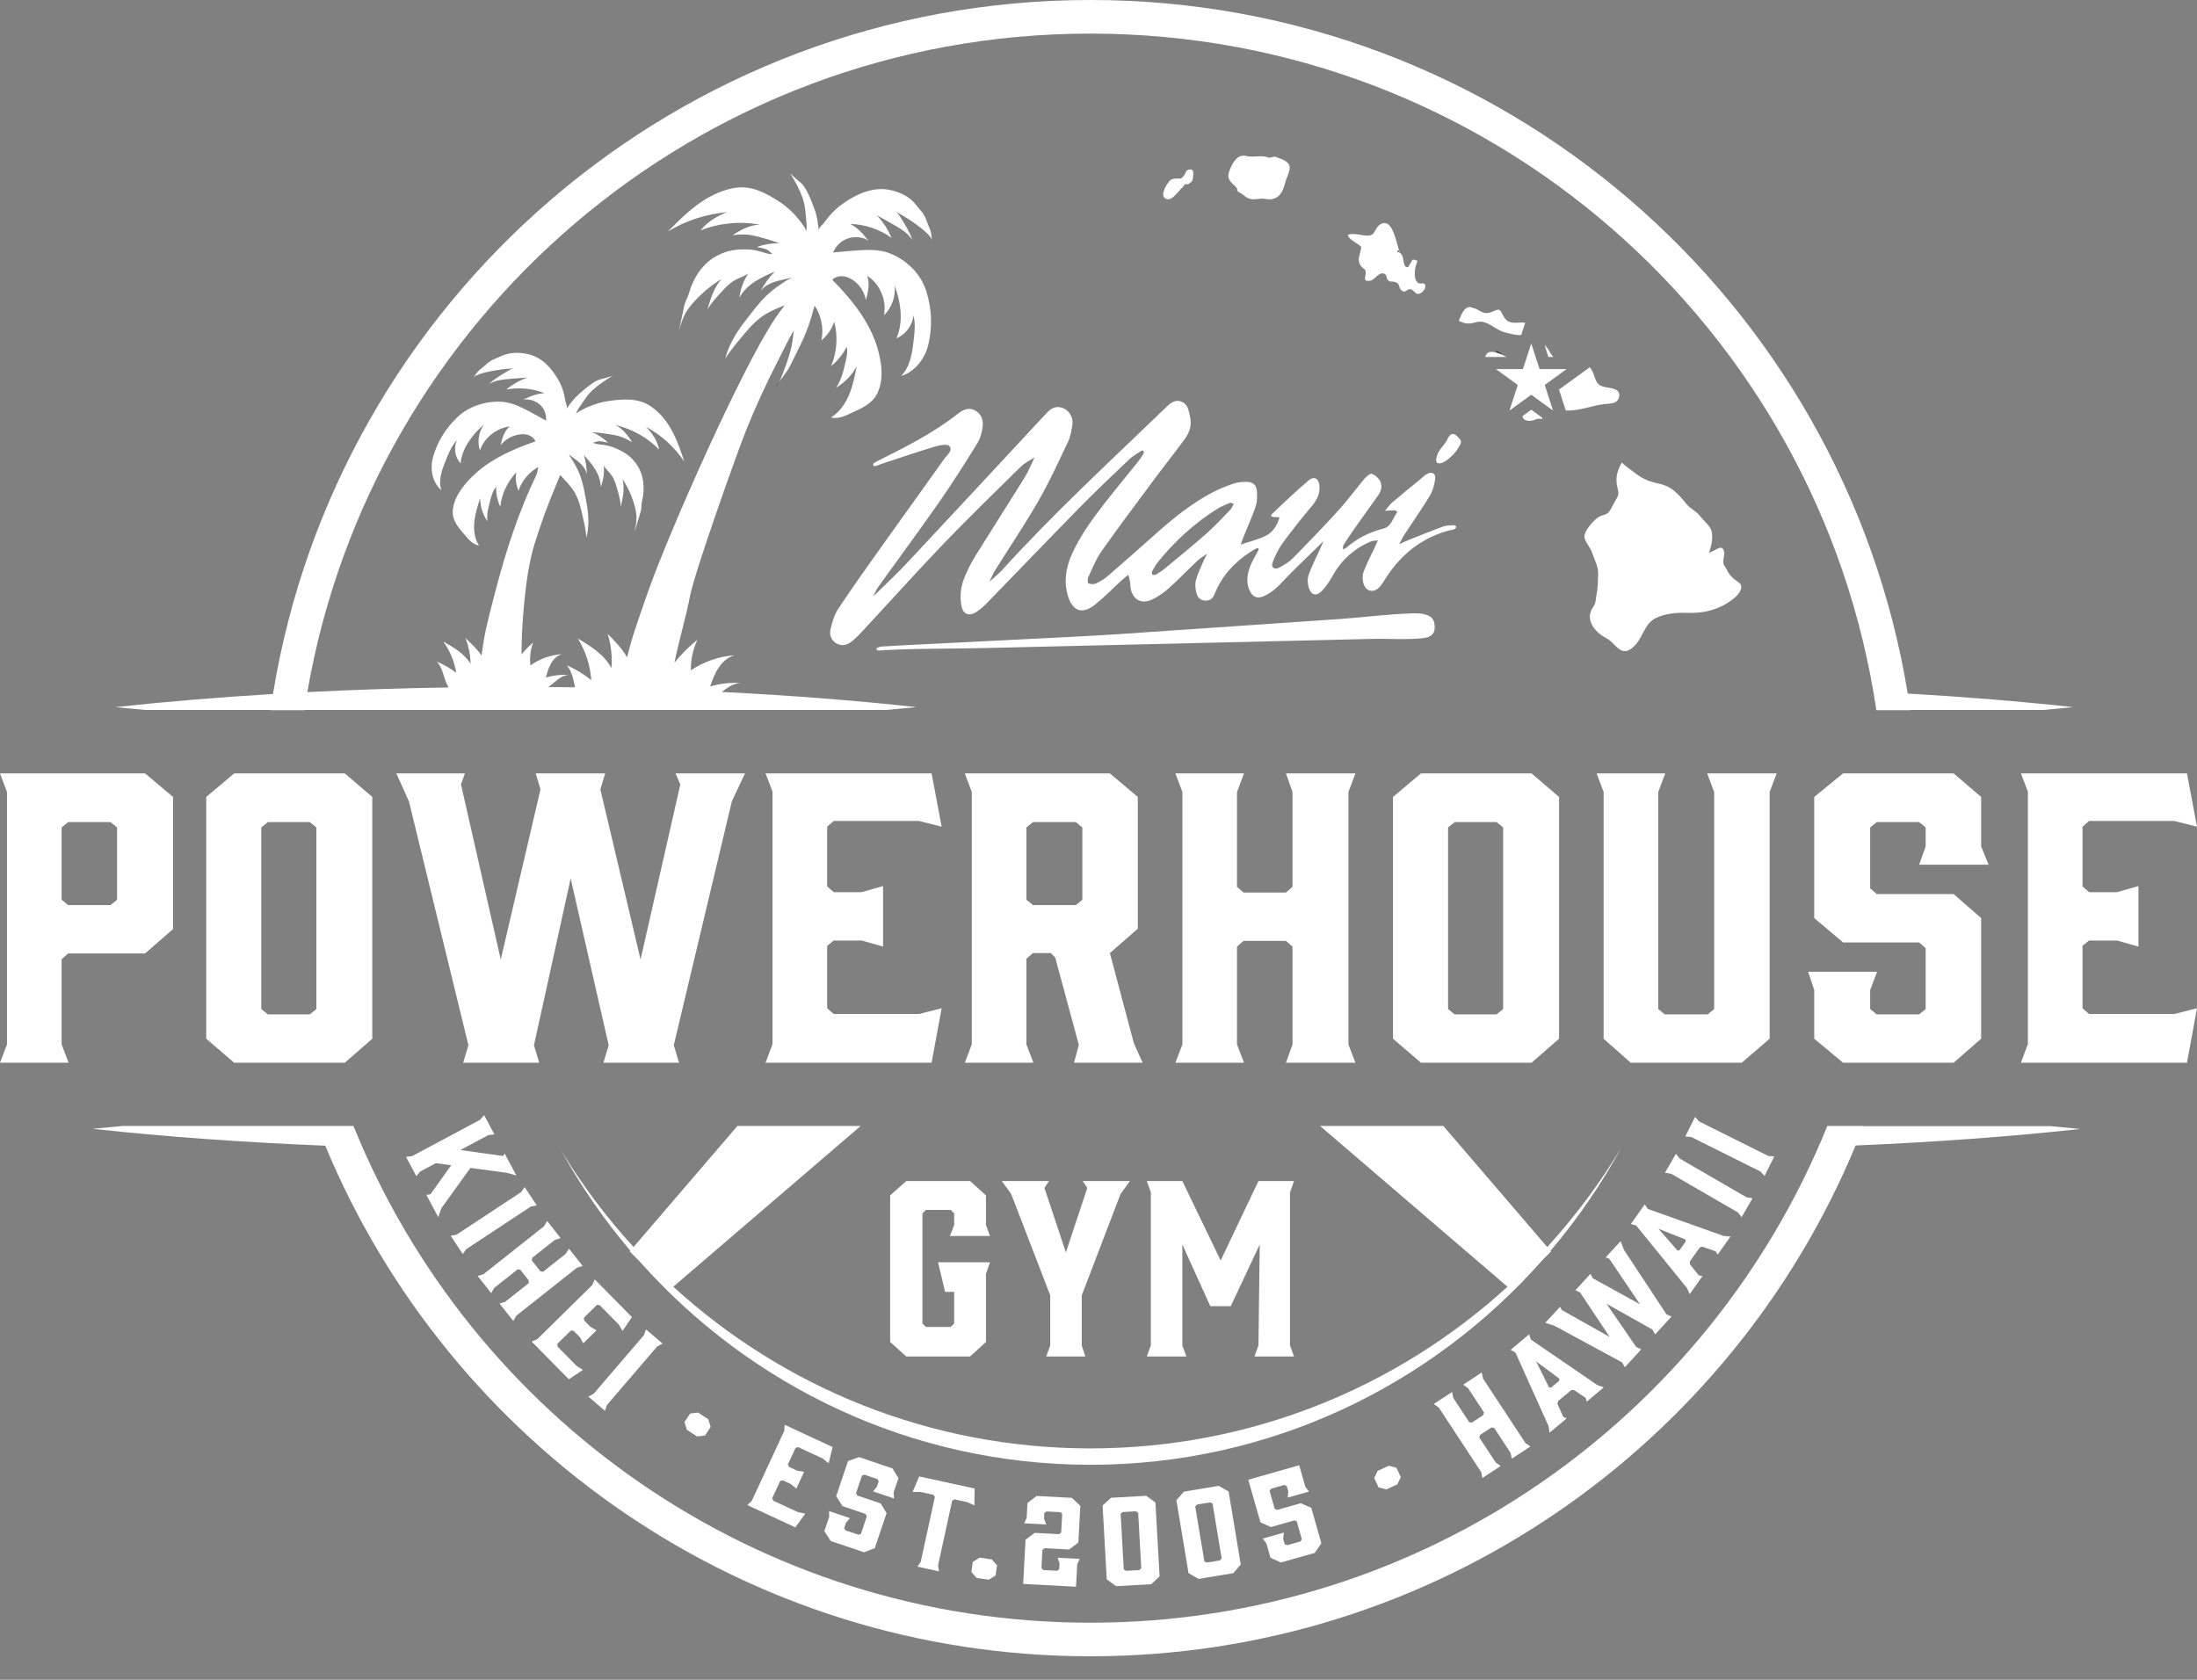
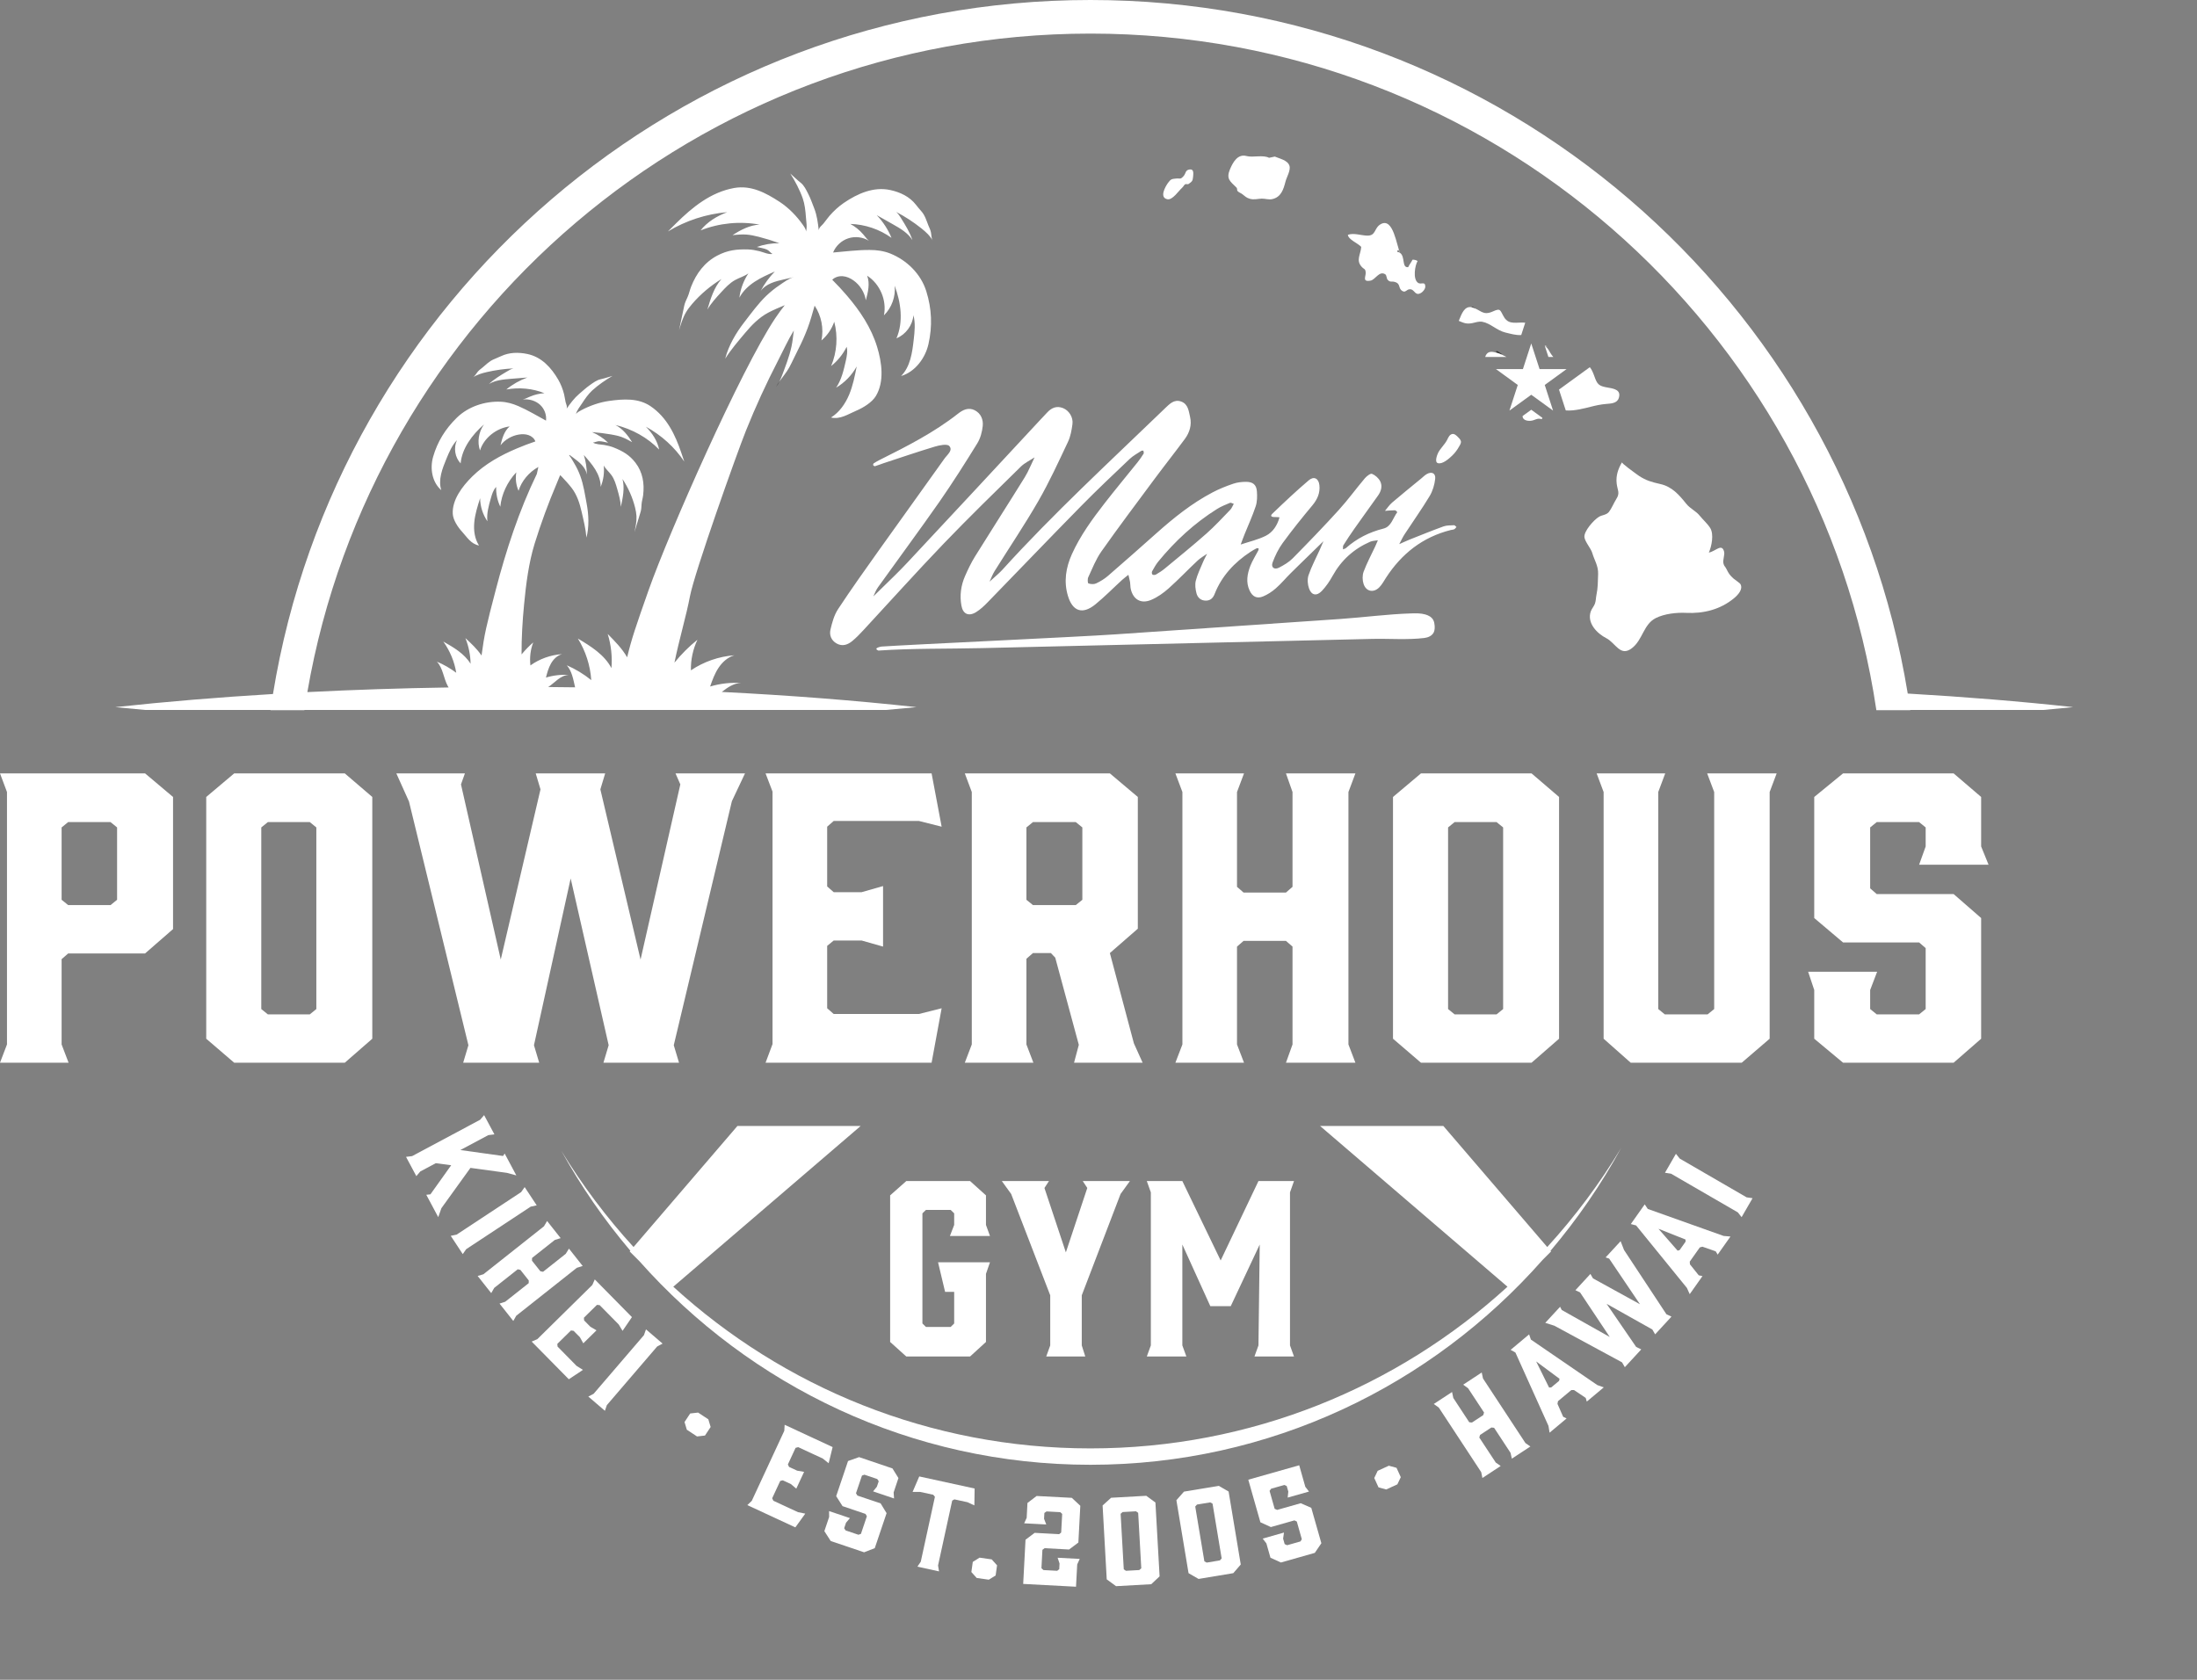
<svg xmlns="http://www.w3.org/2000/svg" width="68" height="52" viewBox="0 0 68 52" fill="none">
  <rect x="0" y="0" width="68" height="52" fill="#808080" stroke="none" />
  <g clip-path="url(#clip0_8074_2)">
    <path d="M8.374 21.977C8.374 21.98 8.373 21.982 8.373 21.984H9.422C9.423 21.982 9.423 21.98 9.423 21.977H27.43L28.366 21.89C26.454 21.681 24.426 21.524 22.34 21.42C22.525 21.277 22.712 21.145 22.939 21.144C22.616 21.122 22.289 21.159 21.979 21.252C22.049 21.051 22.122 20.849 22.24 20.672C22.358 20.495 22.526 20.343 22.731 20.285C22.252 20.32 21.783 20.482 21.385 20.751C21.377 20.425 21.447 20.098 21.587 19.804C21.325 20.013 21.087 20.253 20.875 20.513C21.019 19.804 21.244 19.052 21.355 18.46C21.492 17.728 22.811 14.021 23.088 13.332C23.385 12.592 23.717 11.868 24.083 11.16C24.238 10.862 24.387 10.528 24.57 10.23C24.559 10.319 24.547 10.406 24.537 10.491C24.5 10.815 24.39 11.131 24.276 11.435C24.235 11.544 24.186 11.686 24.125 11.808C24.225 11.665 24.343 11.53 24.427 11.377C24.527 11.193 24.61 11 24.707 10.813C24.816 10.602 24.913 10.382 24.997 10.159C25.083 9.932 25.146 9.695 25.214 9.461C25.423 9.774 25.501 10.171 25.425 10.539C25.606 10.386 25.744 10.184 25.821 9.96C25.939 10.411 25.905 10.9 25.725 11.331C25.926 11.171 26.091 10.966 26.205 10.736C26.242 10.879 26.21 11.03 26.178 11.174C26.113 11.462 26.045 11.757 25.879 12.001C26.145 11.843 26.367 11.614 26.516 11.343C26.457 11.642 26.398 11.942 26.28 12.223C26.161 12.503 25.979 12.764 25.72 12.925C26.008 12.991 26.25 12.82 26.504 12.713C26.712 12.625 26.989 12.458 27.108 12.261C27.379 11.812 27.293 11.214 27.148 10.739C26.964 10.138 26.62 9.626 26.215 9.152C26.07 8.982 25.918 8.818 25.759 8.66C25.843 8.577 25.966 8.542 26.084 8.55C26.202 8.559 26.314 8.609 26.411 8.677C26.616 8.82 26.759 9.048 26.799 9.295C26.866 9.046 26.932 8.776 26.839 8.535C27.237 8.789 27.453 9.3 27.359 9.762C27.6 9.527 27.726 9.179 27.691 8.844C27.886 9.365 27.967 9.961 27.747 10.473C28.035 10.355 28.246 10.068 28.272 9.757C28.337 10.002 28.31 10.26 28.281 10.512C28.236 10.915 28.176 11.351 27.89 11.64C28.326 11.511 28.641 11.082 28.737 10.652C28.862 10.097 28.841 9.563 28.67 9.016C28.502 8.477 28.068 8.055 27.555 7.848C27.352 7.767 27.134 7.738 26.916 7.738C26.54 7.736 26.161 7.785 25.785 7.817C25.868 7.612 26.045 7.446 26.255 7.378C26.465 7.309 26.706 7.337 26.894 7.454C26.826 7.395 26.773 7.321 26.715 7.252C26.604 7.122 26.468 7.013 26.318 6.932C26.773 6.945 27.223 7.097 27.593 7.363C27.486 7.102 27.33 6.863 27.135 6.66C27.303 6.755 27.471 6.849 27.638 6.944C27.866 7.073 28.104 7.211 28.241 7.434C28.161 7.192 28.026 6.974 27.891 6.758C27.847 6.686 27.801 6.614 27.737 6.56C28.013 6.704 28.275 6.875 28.518 7.069C28.654 7.178 28.787 7.297 28.868 7.451C28.828 7.387 28.828 7.257 28.812 7.184C28.796 7.108 28.764 7.052 28.736 6.982C28.675 6.829 28.63 6.667 28.518 6.541C28.459 6.474 28.402 6.407 28.348 6.337C28.154 6.087 27.862 5.949 27.555 5.883C27.038 5.77 26.539 5.995 26.121 6.279C25.953 6.394 25.804 6.532 25.671 6.685C25.605 6.761 25.55 6.846 25.485 6.923C25.428 6.991 25.357 7.028 25.341 7.126C25.317 6.901 25.285 6.663 25.202 6.452C25.143 6.304 25.089 6.144 25.016 6.002C24.951 5.876 24.889 5.739 24.778 5.653C24.667 5.567 24.566 5.464 24.46 5.371C24.607 5.6 24.756 5.883 24.847 6.144C24.908 6.32 24.931 6.53 24.944 6.716C24.952 6.845 24.991 7.046 24.944 7.168C24.952 7.101 24.884 7.01 24.848 6.958C24.662 6.691 24.407 6.43 24.134 6.251C23.703 5.97 23.25 5.726 22.721 5.82C22.002 5.95 21.431 6.412 20.926 6.913C20.842 6.997 20.757 7.081 20.673 7.165C21.228 6.829 21.861 6.623 22.508 6.568C22.192 6.687 21.892 6.867 21.684 7.132C22.26 6.904 22.9 6.841 23.509 6.953C23.206 6.969 22.927 7.116 22.672 7.278C22.815 7.265 22.959 7.251 23.103 7.261C23.231 7.271 23.357 7.299 23.481 7.33C23.698 7.386 23.912 7.452 24.123 7.528C23.885 7.526 23.648 7.566 23.424 7.645C23.523 7.671 23.646 7.683 23.739 7.727C23.806 7.759 23.845 7.824 23.909 7.861C23.784 7.883 23.63 7.808 23.51 7.777C23.392 7.748 23.281 7.727 23.158 7.722C22.805 7.711 22.524 7.743 22.203 7.911C21.809 8.117 21.551 8.466 21.391 8.874C21.349 8.979 21.327 9.097 21.28 9.199C21.239 9.289 21.2 9.364 21.178 9.465C21.124 9.718 21.071 9.972 21.017 10.225C21.074 10.034 21.131 9.84 21.232 9.668C21.287 9.574 21.354 9.489 21.425 9.406C21.683 9.105 21.992 8.846 22.33 8.638C22.098 8.901 21.993 9.248 21.894 9.584C22.01 9.385 22.167 9.214 22.323 9.045C22.452 8.905 22.584 8.763 22.75 8.67C22.885 8.595 23.039 8.554 23.164 8.463C23.014 8.688 22.918 8.947 22.885 9.215C22.993 9.01 23.168 8.846 23.362 8.719C23.555 8.592 23.769 8.499 23.981 8.406C23.807 8.584 23.659 8.788 23.543 9.008C23.706 8.783 24.002 8.707 24.274 8.647C24.373 8.625 24.472 8.602 24.571 8.58C24.424 8.613 24.257 8.74 24.134 8.823C23.987 8.921 23.849 9.032 23.721 9.154C23.464 9.4 23.253 9.696 23.035 9.977C22.778 10.308 22.549 10.698 22.446 11.104C22.627 10.817 22.845 10.566 23.06 10.309C23.265 10.064 23.493 9.829 23.779 9.678C23.944 9.591 24.119 9.518 24.29 9.447C24.189 9.575 24.09 9.708 23.994 9.852C22.934 11.439 20.705 16.484 20.072 18.278C19.671 19.416 19.549 19.774 19.411 20.347C19.254 20.075 19.03 19.848 18.809 19.625C18.915 19.966 18.954 20.327 18.925 20.683C18.709 20.268 18.288 20.007 17.886 19.767C18.126 20.154 18.27 20.6 18.3 21.054C18.07 20.868 17.815 20.713 17.544 20.595C17.704 20.782 17.744 21.032 17.8 21.277C17.523 21.273 17.246 21.27 16.968 21.268C17.181 21.128 17.349 20.896 17.612 20.894C17.367 20.878 17.125 20.905 16.898 20.975C16.936 20.824 16.978 20.672 17.054 20.539C17.13 20.406 17.246 20.292 17.396 20.249C17.039 20.275 16.698 20.397 16.417 20.599C16.389 20.354 16.419 20.108 16.504 19.887C16.373 20 16.253 20.125 16.143 20.258C16.14 19.738 16.172 19.22 16.221 18.712C16.281 18.084 16.364 17.423 16.547 16.831C16.744 16.198 16.972 15.576 17.23 14.969C17.266 14.885 17.301 14.797 17.337 14.708C17.355 14.723 17.372 14.739 17.387 14.755C17.494 14.87 17.604 14.987 17.699 15.112C17.86 15.324 17.941 15.579 18 15.835C18.061 16.102 18.128 16.366 18.151 16.643C18.239 16.303 18.221 15.931 18.158 15.593C18.104 15.307 18.062 15.011 17.962 14.738C17.913 14.602 17.851 14.471 17.776 14.347C17.732 14.272 17.68 14.174 17.616 14.096C17.619 14.091 17.622 14.086 17.625 14.081C17.663 14.109 17.702 14.137 17.74 14.166C17.928 14.305 18.128 14.463 18.163 14.689C18.163 14.483 18.132 14.279 18.07 14.085C18.198 14.228 18.326 14.372 18.425 14.534C18.524 14.696 18.593 14.88 18.592 15.071C18.678 14.858 18.71 14.63 18.686 14.41C18.747 14.521 18.85 14.605 18.925 14.708C19.017 14.835 19.061 14.987 19.104 15.137C19.156 15.318 19.208 15.501 19.216 15.69C19.278 15.403 19.34 15.105 19.267 14.828C19.446 15.101 19.58 15.402 19.658 15.718C19.679 15.804 19.695 15.892 19.7 15.981C19.707 16.145 19.672 16.311 19.637 16.474C19.7 16.265 19.763 16.056 19.827 15.847C19.852 15.763 19.852 15.693 19.857 15.611C19.863 15.518 19.895 15.422 19.906 15.329C19.95 14.967 19.893 14.616 19.669 14.325C19.487 14.088 19.281 13.967 18.999 13.854C18.901 13.815 18.805 13.793 18.7 13.774C18.594 13.756 18.442 13.76 18.353 13.7C18.418 13.694 18.476 13.659 18.542 13.658C18.633 13.657 18.735 13.69 18.823 13.704C18.681 13.568 18.511 13.456 18.324 13.376C18.521 13.391 18.716 13.415 18.909 13.448C19.02 13.467 19.13 13.489 19.234 13.526C19.351 13.568 19.459 13.628 19.566 13.688C19.433 13.477 19.275 13.271 19.045 13.155C19.569 13.28 20.044 13.548 20.401 13.917C20.348 13.646 20.188 13.407 19.99 13.209C20.474 13.473 20.884 13.846 21.18 14.29C21.149 14.197 21.117 14.105 21.086 14.013C20.899 13.462 20.643 12.918 20.133 12.573C19.758 12.32 19.301 12.348 18.846 12.412C18.558 12.452 18.249 12.561 17.992 12.698C17.942 12.725 17.851 12.769 17.829 12.823C17.843 12.714 17.958 12.576 18.018 12.482C18.106 12.347 18.21 12.197 18.332 12.085C18.512 11.921 18.746 11.759 18.957 11.637C18.835 11.671 18.713 11.713 18.591 11.74C18.468 11.766 18.362 11.848 18.259 11.92C18.142 12.002 18.033 12.104 17.925 12.195C17.773 12.325 17.648 12.493 17.536 12.654C17.564 12.575 17.524 12.523 17.507 12.452C17.488 12.372 17.48 12.289 17.46 12.209C17.42 12.048 17.36 11.893 17.276 11.749C17.067 11.391 16.77 11.05 16.317 10.957C16.049 10.902 15.763 10.904 15.507 11.026C15.435 11.06 15.362 11.091 15.288 11.121C15.148 11.178 15.046 11.284 14.934 11.378C14.883 11.421 14.834 11.452 14.79 11.503C14.747 11.553 14.693 11.651 14.636 11.685C14.763 11.597 14.917 11.553 15.068 11.518C15.34 11.456 15.616 11.417 15.893 11.404C15.82 11.422 15.754 11.461 15.69 11.5C15.495 11.616 15.297 11.734 15.134 11.888C15.334 11.768 15.578 11.746 15.81 11.727L16.323 11.686C16.086 11.772 15.864 11.898 15.671 12.057C16.072 11.985 16.488 12.025 16.851 12.172C16.699 12.181 16.547 12.217 16.406 12.277C16.332 12.308 16.26 12.346 16.182 12.366C16.378 12.344 16.578 12.405 16.714 12.529C16.85 12.653 16.92 12.838 16.9 13.021C16.619 12.868 16.342 12.701 16.046 12.572C15.875 12.498 15.692 12.444 15.499 12.436C15.011 12.415 14.495 12.583 14.139 12.931C13.778 13.284 13.539 13.678 13.406 14.139C13.303 14.496 13.371 14.927 13.659 15.174C13.555 14.858 13.689 14.51 13.822 14.19C13.904 13.992 13.99 13.787 14.143 13.626C14.034 13.868 14.08 14.157 14.257 14.345C14.298 13.884 14.609 13.464 14.979 13.139C14.812 13.378 14.766 13.684 14.857 13.944C14.975 13.563 15.357 13.254 15.775 13.2C15.602 13.348 15.542 13.574 15.491 13.785C15.625 13.613 15.832 13.491 16.052 13.453C16.156 13.435 16.264 13.436 16.36 13.47C16.457 13.504 16.539 13.574 16.57 13.665C16.38 13.729 16.192 13.8 16.008 13.878C15.492 14.095 15.011 14.362 14.616 14.751C14.304 15.059 13.988 15.479 14.014 15.91C14.025 16.099 14.173 16.32 14.3 16.458C14.454 16.626 14.573 16.838 14.826 16.887C14.69 16.677 14.656 16.418 14.68 16.166C14.703 15.915 14.782 15.668 14.86 15.423C14.864 15.678 14.943 15.927 15.086 16.137C15.057 15.897 15.127 15.651 15.196 15.412C15.23 15.293 15.268 15.168 15.357 15.074C15.35 15.286 15.395 15.497 15.485 15.686C15.523 15.3 15.7 14.92 15.98 14.621C15.947 14.816 15.972 15.017 16.05 15.194C16.143 14.891 16.37 14.618 16.663 14.455C16.648 14.527 16.631 14.599 16.616 14.671C16.066 15.807 15.667 17.023 15.345 18.258C15.048 19.393 14.994 19.624 14.904 20.292C14.767 20.09 14.585 19.92 14.405 19.753C14.507 20.009 14.562 20.28 14.565 20.548C14.374 20.236 14.04 20.04 13.721 19.86C13.928 20.15 14.067 20.485 14.121 20.826C13.935 20.687 13.733 20.571 13.522 20.482C13.714 20.686 13.726 20.988 13.857 21.233C13.866 21.249 13.876 21.265 13.886 21.281C12.413 21.304 10.949 21.352 9.513 21.425C11.511 9.847 21.601 1.04 33.749 1.04C46.093 1.04 56.312 10.132 58.076 21.984H59.125C59.125 21.982 59.125 21.98 59.124 21.978H63.241L64.167 21.89C62.534 21.712 60.814 21.572 59.047 21.47C57.055 9.293 46.488 0 33.749 0C21.004 0 10.434 9.3 8.449 21.484C6.767 21.585 5.129 21.72 3.57 21.89L4.496 21.978H8.374V21.977Z" fill="white" />
-     <path d="M57.673 34.861C57.674 34.859 57.675 34.857 57.675 34.855H56.558C52.91 43.871 44.073 50.233 33.749 50.233C23.425 50.233 14.588 43.871 10.94 34.855H9.822C9.822 34.855 9.823 34.856 9.823 34.856H3.79L2.864 34.944C5.133 35.192 7.567 35.365 10.067 35.466C13.923 44.746 23.073 51.272 33.749 51.272C44.426 51.272 53.578 44.743 57.433 35.46C59.845 35.358 62.192 35.188 64.385 34.949L63.459 34.861H57.673V34.861Z" fill="white" />
    <path d="M47.743 39.005L48.007 38.741L47.99 38.721C48.822 37.739 49.557 36.671 50.18 35.531C49.519 36.632 48.75 37.66 47.889 38.603L44.673 34.855H40.857L46.659 39.832C43.254 42.941 38.723 44.837 33.749 44.837C28.775 44.837 24.244 42.941 20.839 39.832L26.64 34.855H22.825L19.609 38.603C18.772 37.688 18.023 36.691 17.375 35.626C17.985 36.73 18.702 37.765 19.51 38.718L19.49 38.741L19.791 39.042C23.225 42.91 28.206 45.344 33.75 45.344C39.313 45.344 44.309 42.895 47.743 39.005Z" fill="white" />
    <path d="M24.125 11.808C24.087 11.862 24.052 11.916 24.022 11.973C24.06 11.928 24.094 11.87 24.125 11.808Z" fill="#333333" />
    <path d="M52.936 16.35C52.857 16.218 52.707 16.087 52.61 15.966C52.491 15.816 52.316 15.75 52.192 15.595C51.97 15.318 51.752 15.066 51.393 14.985C51.122 14.924 50.944 14.873 50.735 14.735C50.703 14.714 50.671 14.691 50.637 14.666C50.603 14.641 50.187 14.341 50.202 14.311C50.082 14.518 50.01 14.727 50.038 14.967C50.066 15.199 50.15 15.254 50.023 15.454C49.953 15.566 49.878 15.745 49.801 15.844C49.724 15.943 49.589 15.94 49.494 15.996C49.326 16.096 49.018 16.449 49.04 16.629C49.058 16.774 49.238 16.971 49.281 17.113C49.349 17.346 49.473 17.515 49.464 17.772C49.455 18.003 49.459 18.199 49.411 18.424C49.394 18.507 49.395 18.602 49.367 18.682C49.334 18.774 49.267 18.84 49.236 18.929C49.111 19.292 49.44 19.615 49.714 19.754C50.008 19.903 50.15 20.353 50.519 20.058C50.847 19.797 50.87 19.325 51.247 19.134C51.517 18.998 51.895 18.957 52.191 18.972C52.72 18.998 53.245 18.872 53.671 18.518C53.802 18.409 53.952 18.238 53.871 18.086C53.848 18.044 53.701 17.951 53.656 17.911C53.534 17.8 53.51 17.762 53.435 17.613C53.386 17.515 53.365 17.536 53.342 17.439C53.317 17.334 53.389 17.176 53.363 17.076C53.292 16.809 53.103 17.066 52.891 17.106C52.981 16.903 53.049 16.54 52.936 16.35Z" fill="white" />
    <path d="M48.253 12.06L48.426 12.594L48.463 12.705C48.72 12.729 49.056 12.636 49.234 12.592C49.399 12.55 49.546 12.519 49.707 12.505C49.862 12.491 50.052 12.49 50.105 12.317C50.179 12.075 49.968 12.033 49.78 12.001C49.486 11.951 49.439 11.91 49.345 11.64C49.303 11.523 49.261 11.432 49.207 11.367L48.707 11.73L48.253 12.06Z" fill="white" />
    <path d="M48.077 11.05C48.062 11.032 48.046 11.014 48.032 10.995C47.964 10.91 47.92 10.77 47.823 10.72L47.892 10.726C47.868 10.71 47.841 10.703 47.812 10.702L47.925 11.05H48.077V11.05Z" fill="white" />
    <path d="M47.126 12.879C47.122 12.979 47.225 13.038 47.376 13.026C47.514 13.015 47.577 12.926 47.718 12.977C47.727 12.964 47.733 12.95 47.74 12.935L47.394 12.684L47.126 12.879Z" fill="white" />
    <path d="M46.34 10.866C46.309 10.869 46.3 10.884 46.313 10.91C46.337 10.919 46.362 10.929 46.388 10.94C46.426 10.951 46.463 10.96 46.495 10.962L46.34 10.866Z" fill="#333333" />
    <path d="M45.988 11C45.979 11.018 45.973 11.035 45.969 11.05H46.302H46.625C46.549 11.006 46.466 10.971 46.388 10.94C46.246 10.899 46.077 10.83 45.988 11Z" fill="white" />
    <path d="M46.557 9.825C46.426 9.611 46.46 9.525 46.213 9.638C45.881 9.79 45.839 9.583 45.539 9.508C45.324 9.479 45.243 9.704 45.151 9.933C45.319 10.002 45.389 10.037 45.572 10.002C45.681 9.981 45.77 9.941 45.883 9.962C46.129 10.007 46.331 10.23 46.591 10.293C46.754 10.332 46.922 10.383 47.084 10.371L47.208 9.989C46.958 9.964 46.709 10.071 46.557 9.825Z" fill="white" />
    <path d="M45.585 9.498C45.569 9.501 45.554 9.505 45.538 9.508C45.539 9.508 45.539 9.508 45.539 9.508C45.576 9.513 45.617 9.525 45.662 9.546L45.585 9.498Z" fill="#333333" />
    <path d="M43.718 8.041C43.681 8.122 43.621 8.19 43.585 8.27C43.381 8.296 43.499 7.948 43.335 7.83C43.226 7.608 43.127 6.729 42.743 6.935C42.52 7.054 42.601 7.304 42.31 7.294C42.125 7.288 41.897 7.203 41.718 7.269C41.734 7.42 42.031 7.528 42.132 7.643C42.115 7.88 41.961 8.055 42.145 8.258C42.222 8.344 42.261 8.309 42.27 8.438C42.279 8.557 42.15 8.739 42.424 8.686C42.569 8.657 42.694 8.367 42.879 8.494C42.919 8.521 42.914 8.622 42.951 8.662C43.027 8.747 43.075 8.701 43.163 8.726C43.37 8.782 43.26 8.919 43.405 9.008C43.506 9.071 43.529 8.956 43.639 8.954C43.753 8.951 43.775 9.078 43.873 9.097C43.97 9.115 44.121 8.973 44.115 8.865C44.106 8.693 43.987 8.826 43.886 8.752C43.724 8.633 43.795 8.218 43.876 8.08C43.836 8.053 43.769 8.035 43.718 8.041ZM43.247 7.796C43.241 7.768 43.254 7.749 43.285 7.739L43.335 7.83C43.312 7.813 43.283 7.801 43.247 7.796Z" fill="white" />
    <path d="M38.305 5.915C38.346 5.959 38.401 5.973 38.448 6.008C38.543 6.079 38.571 6.121 38.686 6.154C38.816 6.191 38.928 6.152 39.053 6.149C39.161 6.147 39.269 6.188 39.376 6.164C39.652 6.105 39.726 5.861 39.787 5.624C39.822 5.484 39.955 5.271 39.91 5.131C39.854 4.954 39.591 4.908 39.457 4.847L39.279 4.885C39.095 4.787 38.777 4.882 38.587 4.831C38.317 4.759 38.173 4.996 38.069 5.241C37.944 5.539 38.076 5.614 38.268 5.804C38.305 5.841 38.278 5.888 38.305 5.915Z" fill="white" />
    <path d="M36.133 6.168C36.292 6.2 36.48 5.906 36.596 5.804C36.623 5.78 36.655 5.719 36.684 5.703C36.709 5.689 36.763 5.713 36.785 5.697C36.888 5.622 36.918 5.61 36.928 5.468C36.935 5.377 36.957 5.232 36.83 5.245C36.681 5.26 36.708 5.366 36.637 5.447C36.531 5.568 36.533 5.513 36.39 5.528C36.269 5.541 36.239 5.541 36.151 5.662C36.065 5.782 35.876 6.118 36.133 6.168Z" fill="white" />
    <path d="M29.401 38.262H30.641L30.517 37.919V37.004L30.025 36.561H28.051L27.551 37.004V41.542L28.051 41.992H30.025L30.517 41.542V39.434L30.641 39.076H29.034L29.252 39.991H29.533V40.97L29.424 41.077H28.659L28.55 40.97V37.561L28.659 37.454H29.424L29.533 37.561V37.919L29.401 38.262Z" fill="white" />
    <path d="M34.683 36.961L34.972 36.561H33.513L33.653 36.775L32.99 38.769L32.327 36.775L32.467 36.561H31.008L31.297 36.961L32.506 40.098V41.649L32.382 41.992H33.591L33.482 41.649V40.098L34.683 36.961Z" fill="white" />
    <path d="M40.051 36.561H38.951L37.781 39.019L36.595 36.561H35.495L35.62 36.911V41.649L35.495 41.992H36.72L36.595 41.649V38.526L37.461 40.434H38.093L38.99 38.526L38.951 41.649L38.827 41.992H40.051L39.927 41.649V36.911L40.051 36.561Z" fill="white" />
    <path d="M27.215 17.018C26.782 17.627 26.348 18.235 25.938 18.858C25.817 19.043 25.755 19.272 25.704 19.49C25.665 19.657 25.725 19.825 25.897 19.921C26.073 20.019 26.236 19.96 26.374 19.848C26.505 19.741 26.622 19.617 26.737 19.493C27.56 18.606 28.367 17.705 29.205 16.832C29.984 16.021 30.791 15.235 31.595 14.446C31.714 14.329 31.877 14.253 32.021 14.159C31.946 14.314 31.88 14.473 31.801 14.626C31.774 14.678 31.746 14.729 31.715 14.779C31.208 15.598 30.687 16.407 30.179 17.225C30.059 17.418 29.96 17.626 29.869 17.834C29.742 18.125 29.7 18.433 29.757 18.747C29.803 19.008 29.98 19.091 30.211 18.949C30.344 18.867 30.461 18.756 30.57 18.644C31.532 17.655 32.486 16.658 33.453 15.674C33.944 15.174 34.455 14.691 34.964 14.208C35.068 14.109 35.201 14.039 35.323 13.958C35.339 13.947 35.366 13.952 35.389 13.949C35.392 13.981 35.41 14.02 35.397 14.042C35.34 14.134 35.279 14.224 35.211 14.308C34.872 14.732 34.523 15.149 34.19 15.578C33.805 16.074 33.435 16.582 33.177 17.154C32.99 17.57 32.92 18.002 33.054 18.447C33.199 18.929 33.507 19.031 33.902 18.71C34.193 18.473 34.456 18.203 34.733 17.95C34.794 17.894 34.862 17.846 34.926 17.794C34.943 17.87 34.964 17.945 34.977 18.021C34.988 18.091 34.983 18.165 34.999 18.234C35.074 18.56 35.316 18.703 35.631 18.57C35.829 18.487 36.013 18.354 36.173 18.212C36.481 17.938 36.764 17.637 37.065 17.356C37.153 17.273 37.261 17.211 37.362 17.142C37.341 17.184 37.319 17.226 37.297 17.268C37.273 17.316 37.249 17.363 37.229 17.413C37.151 17.6 37.06 17.785 37.011 17.979C36.981 18.1 37.001 18.24 37.032 18.364C37.066 18.499 37.168 18.595 37.325 18.593C37.464 18.592 37.545 18.513 37.594 18.388C37.812 17.833 38.201 17.414 38.701 17.085C38.762 17.045 38.825 17.009 38.89 16.975C38.907 16.966 38.933 16.974 38.955 16.974C38.953 16.996 38.957 17.02 38.948 17.037C38.866 17.197 38.765 17.349 38.701 17.514C38.605 17.763 38.556 18.022 38.677 18.281C38.765 18.469 38.9 18.541 39.092 18.464C39.236 18.405 39.373 18.314 39.489 18.212C39.653 18.069 39.791 17.9 39.946 17.747C40.031 17.662 40.117 17.578 40.203 17.494C40.456 17.247 40.71 17 40.963 16.753C40.925 16.842 40.887 16.931 40.848 17.019C40.73 17.281 40.593 17.536 40.501 17.806C40.459 17.93 40.472 18.093 40.517 18.219C40.592 18.43 40.754 18.46 40.912 18.294C41.043 18.156 41.154 17.993 41.246 17.826C41.512 17.345 41.898 16.993 42.408 16.77C42.48 16.739 42.567 16.739 42.647 16.725C42.62 16.788 42.594 16.852 42.565 16.915C42.443 17.175 42.306 17.43 42.206 17.697C42.164 17.811 42.166 17.962 42.205 18.078C42.285 18.317 42.516 18.36 42.693 18.179C42.776 18.094 42.834 17.985 42.899 17.884C43.377 17.148 44.024 16.628 44.904 16.407C44.94 16.398 44.98 16.399 45.011 16.383C45.035 16.371 45.053 16.345 45.072 16.323C45.074 16.32 45.077 16.317 45.08 16.314C45.071 16.307 45.061 16.297 45.052 16.288C45.036 16.273 45.02 16.258 45.005 16.259C44.895 16.264 44.778 16.26 44.677 16.296C44.322 16.425 43.972 16.568 43.62 16.707C43.568 16.729 43.515 16.751 43.463 16.775C43.411 16.798 43.36 16.822 43.308 16.845C43.343 16.78 43.375 16.714 43.41 16.649C43.431 16.61 43.452 16.572 43.477 16.535C43.733 16.142 44.007 15.759 44.249 15.357C44.344 15.2 44.4 15.007 44.421 14.824C44.441 14.648 44.312 14.588 44.158 14.677C44.096 14.713 44.044 14.767 43.988 14.813C43.688 15.06 43.385 15.303 43.09 15.556C43.004 15.629 42.94 15.727 42.867 15.814C42.97 15.807 43.073 15.796 43.176 15.796C43.201 15.796 43.249 15.853 43.248 15.855C43.113 16.032 43.065 16.302 42.82 16.363C42.379 16.474 41.996 16.668 41.662 16.963C41.637 16.985 41.599 16.992 41.567 17.006C41.571 16.963 41.559 16.911 41.58 16.878C41.688 16.706 41.801 16.535 41.919 16.368C42.161 16.023 42.41 15.682 42.654 15.338C42.749 15.203 42.794 15.044 42.718 14.897C42.669 14.801 42.566 14.709 42.465 14.668C42.416 14.649 42.298 14.742 42.242 14.808C41.969 15.131 41.721 15.474 41.437 15.787C40.974 16.297 40.495 16.793 40.011 17.284C39.895 17.402 39.741 17.492 39.591 17.57C39.441 17.648 39.331 17.564 39.389 17.41C39.468 17.2 39.569 16.989 39.702 16.808C39.993 16.409 40.304 16.023 40.621 15.643C40.777 15.455 40.863 15.256 40.837 15.018C40.813 14.809 40.669 14.732 40.508 14.868C40.12 15.198 39.749 15.548 39.383 15.9C39.291 15.988 39.38 16.009 39.466 16.006C39.511 16.004 39.557 16.011 39.603 16.014C39.535 16.258 39.402 16.474 39.176 16.587C38.934 16.708 38.661 16.769 38.401 16.856C38.42 16.804 38.44 16.752 38.459 16.7C38.48 16.645 38.5 16.591 38.522 16.537C38.638 16.249 38.769 15.965 38.866 15.671C38.913 15.528 38.914 15.364 38.903 15.212C38.888 15.006 38.78 14.915 38.565 14.916C38.432 14.916 38.292 14.932 38.168 14.975C37.949 15.05 37.731 15.136 37.528 15.244C36.886 15.581 36.329 16.03 35.793 16.507C35.295 16.95 34.797 17.392 34.293 17.827C34.184 17.921 34.055 18 33.924 18.061C33.858 18.092 33.759 18.085 33.688 18.06C33.664 18.052 33.657 17.924 33.683 17.869C33.809 17.598 33.919 17.313 34.09 17.07C34.624 16.313 35.182 15.571 35.735 14.826C36.043 14.411 36.366 14.004 36.673 13.588C36.821 13.387 36.891 13.155 36.835 12.909C36.793 12.727 36.776 12.51 36.561 12.431C36.337 12.349 36.196 12.511 36.054 12.643C36.045 12.652 36.036 12.661 36.028 12.669C34.338 14.3 32.608 15.893 31.031 17.631C30.983 17.684 30.931 17.734 30.878 17.782C30.796 17.858 30.71 17.93 30.628 18.006C30.678 17.896 30.72 17.783 30.783 17.681C31.234 16.958 31.713 16.249 32.138 15.511C32.478 14.92 32.763 14.297 33.054 13.681C33.135 13.511 33.169 13.316 33.194 13.128C33.221 12.915 33.087 12.707 32.902 12.633C32.702 12.554 32.544 12.625 32.41 12.771C32.336 12.851 32.26 12.929 32.186 13.009C30.821 14.478 29.458 15.949 28.087 17.413C27.957 17.552 27.824 17.687 27.689 17.82C27.471 18.036 27.249 18.248 27.031 18.463C27.076 18.368 27.113 18.266 27.174 18.181C27.805 17.299 28.451 16.428 29.072 15.539C29.485 14.946 29.871 14.336 30.25 13.722C30.346 13.566 30.398 13.368 30.417 13.184C30.436 12.991 30.364 12.798 30.166 12.698C29.975 12.603 29.801 12.688 29.655 12.803C28.915 13.386 28.078 13.812 27.236 14.233C27.171 14.266 27.107 14.301 27.046 14.34C27.031 14.35 27.02 14.384 27.027 14.4C27.034 14.416 27.069 14.436 27.084 14.431C27.177 14.403 27.267 14.366 27.36 14.335C27.883 14.163 28.405 13.985 28.932 13.826C29.076 13.782 29.314 13.735 29.379 13.804C29.507 13.939 29.316 14.078 29.233 14.196C28.564 15.139 27.885 16.076 27.215 17.018ZM35.658 17.688C35.716 17.584 35.774 17.478 35.849 17.385C36.369 16.75 36.967 16.196 37.671 15.755C37.795 15.677 37.936 15.623 38.072 15.565C38.097 15.555 38.139 15.583 38.187 15.597C38.147 15.667 38.124 15.733 38.08 15.779C37.838 16.029 37.602 16.286 37.341 16.517C36.919 16.89 36.48 17.245 36.046 17.605C35.964 17.672 35.872 17.731 35.779 17.785C35.751 17.801 35.695 17.804 35.671 17.787C35.651 17.774 35.644 17.714 35.658 17.688Z" fill="white" />
    <path d="M45.104 13.508C45.066 13.472 45.023 13.434 44.971 13.433C44.925 13.432 44.883 13.462 44.855 13.499C44.827 13.536 44.81 13.579 44.789 13.62C44.716 13.759 44.594 13.867 44.519 14.004C44.486 14.065 44.395 14.298 44.498 14.335C44.638 14.385 44.842 14.203 44.933 14.117C45.025 14.032 45.102 13.931 45.162 13.821C45.177 13.795 45.195 13.766 45.207 13.736C45.216 13.712 45.222 13.686 45.218 13.662C45.207 13.604 45.144 13.546 45.104 13.508Z" fill="white" />
    <path d="M27.187 20.139C28.24 20.067 29.33 20.088 30.394 20.063C32.693 20.009 34.992 19.954 37.291 19.9C38.441 19.873 39.591 19.846 40.74 19.819C41.315 19.805 41.89 19.791 42.465 19.778C42.995 19.765 43.563 19.814 44.089 19.749C44.204 19.735 44.324 19.681 44.375 19.578C44.407 19.513 44.409 19.438 44.404 19.366C44.399 19.306 44.39 19.246 44.361 19.193C44.313 19.103 44.216 19.05 44.118 19.022C43.975 18.98 43.822 18.985 43.673 18.989C42.952 19.011 42.211 19.111 41.486 19.161C40.419 19.234 39.353 19.307 38.287 19.38C37.033 19.465 35.78 19.551 34.527 19.637C33.33 19.719 28.183 19.954 27.286 20.015C27.286 20.015 27.003 20.059 27.187 20.139Z" fill="white" />
    <path d="M1.907 29.692L2.11 29.515H3.46H4.49L5.356 28.761V24.671L4.49 23.941H3.46H0L0.216 24.518V32.332L0 32.898H2.123L1.907 32.332V29.692ZM1.907 25.614L2.11 25.449H3.422L3.46 25.48L3.624 25.614V27.854L3.46 27.987L3.422 28.018H2.11L1.907 27.854V25.614Z" fill="white" />
    <path d="M6.383 24.671V32.155L7.249 32.898H10.671L11.523 32.155V24.671L10.671 23.941H7.249L6.383 24.671ZM8.087 25.614L8.29 25.449H9.589L9.791 25.614V31.236L9.589 31.401H8.29L8.087 31.236V25.614Z" fill="white" />
    <path d="M12.267 23.941L12.659 24.813L14.498 32.356L14.336 32.898H16.689L16.527 32.356L17.663 27.194L18.839 32.356L18.677 32.898H21.017L20.854 32.356L22.653 24.801L23.059 23.941H20.908L21.057 24.282L19.826 29.704L18.582 24.436L18.731 23.941H16.581L16.729 24.436L15.499 29.704L14.268 24.282L14.39 23.941H12.267Z" fill="white" />
    <path d="M23.695 32.898H28.834L29.145 31.212L28.442 31.389H25.804L25.602 31.212V29.28L25.804 29.115H26.67L27.332 29.303V27.429L26.67 27.618H25.804L25.602 27.441V25.591L25.804 25.414H28.442L29.145 25.591L28.834 23.941H23.695L23.911 24.506V32.32L23.695 32.898Z" fill="white" />
    <path d="M35.095 32.297L34.352 29.503L35.217 28.749V24.671L34.352 23.941H29.862L30.078 24.518V32.332L29.862 32.898H31.985L31.769 32.332V29.68L31.971 29.503H32.526L32.661 29.645L33.391 32.344L33.243 32.898H35.366L35.095 32.297ZM33.5 27.854L33.297 28.018H31.971L31.769 27.854V25.614L31.971 25.449H33.297L33.5 25.614V27.854Z" fill="white" />
    <path d="M41.952 23.941H39.802L40.005 24.518V27.453L39.802 27.63H38.49L38.287 27.453V24.518L38.504 23.941H36.38L36.597 24.518V32.332L36.38 32.898H38.504L38.287 32.332V29.303L38.49 29.126H39.802L40.005 29.303V32.332L39.802 32.898H41.952L41.736 32.332V24.518L41.952 23.941Z" fill="white" />
    <path d="M43.981 23.941L43.115 24.671V32.155L43.981 32.898H47.403L48.255 32.155V24.671L47.403 23.941H43.981ZM46.524 31.236L46.321 31.401H45.022L44.82 31.236V25.614L45.022 25.449H46.321L46.524 25.614V31.236Z" fill="white" />
    <path d="M52.839 23.941L53.056 24.518V31.236L52.853 31.401H51.528L51.325 31.236V24.518L51.541 23.941H49.418L49.634 24.518V32.155L50.473 32.898H53.908L54.773 32.155V24.518L54.99 23.941H52.839Z" fill="white" />
    <path d="M59.399 26.769H61.549L61.319 26.203V24.671L60.467 23.941H57.045L56.153 24.671V28.419L57.045 29.174H59.399L59.602 29.35V31.236L59.399 31.401H58.087L57.884 31.236V30.647L58.1 30.081H55.964L56.153 30.647V32.155L57.045 32.898H60.467L61.319 32.155V28.419L60.467 27.677H58.087L57.884 27.5V25.614L58.087 25.449H59.399L59.602 25.614V26.203L59.399 26.769Z" fill="white" />
-     <path d="M64.66 31.389L64.457 31.212V29.28L64.66 29.115H65.525L66.188 29.303V27.429L65.525 27.618H64.66L64.457 27.441V25.591L64.66 25.414H67.297L68 25.591L67.689 23.941H64.037H62.55L62.766 24.506V32.32L62.55 32.898H64.037H67.689L68 31.212L67.297 31.389H64.66Z" fill="white" />
    <path d="M13.194 36.986L13.564 37.678L13.662 37.401L14.561 36.153L15.69 36.307L15.981 36.386L15.62 35.709L15.57 35.785L14.249 35.601L15.114 35.139L15.303 35.116L14.984 34.52L14.86 34.664L12.755 35.789L12.567 35.812L12.886 36.408L13.009 36.264L13.489 36.008L13.965 36.071L13.322 36.972L13.194 36.986Z" fill="white" />
    <path d="M14.43 38.669L16.426 37.353L16.612 37.313L16.239 36.748L16.13 36.903L14.133 38.219L13.951 38.257L14.323 38.822L14.43 38.669Z" fill="white" />
    <path d="M15.637 40.297L15.461 40.354L15.887 40.892L15.979 40.73L17.854 39.246L18.035 39.19L17.61 38.653L17.511 38.813L16.808 39.37L16.725 39.353L16.465 39.026L16.468 38.941L17.172 38.384L17.353 38.328L16.933 37.797L16.837 37.961L14.963 39.446L14.784 39.499L15.204 40.03L15.297 39.868L16.024 39.293L16.106 39.31L16.366 39.638L16.364 39.722L15.637 40.297Z" fill="white" />
    <path d="M17.753 41.197L17.947 41.393L18.054 41.584L18.462 41.182L18.273 41.072L18.079 40.875L18.073 40.791L18.476 40.394L18.56 40.402L19.15 41.001L19.269 41.198L19.559 40.773L18.409 39.606L18.334 39.777L16.631 41.455L16.456 41.53L17.606 42.697L18.043 42.406L17.847 42.284L17.257 41.685L17.25 41.601L17.672 41.186L17.753 41.197Z" fill="white" />
    <path d="M18.783 43.497L20.34 41.682L20.508 41.593L19.994 41.152L19.931 41.331L18.374 43.146L18.209 43.232L18.723 43.673L18.783 43.497Z" fill="white" />
    <path d="M21.362 43.756L21.187 44.021L21.258 44.258L21.574 44.467L21.82 44.439L21.995 44.174L21.924 43.937L21.607 43.728L21.362 43.756Z" fill="white" />
    <path d="M24.706 44.798L25.468 45.152L25.648 45.296L25.771 44.796L24.286 44.106L24.275 44.292L23.268 46.461L23.131 46.592L24.617 47.282L24.924 46.856L24.698 46.811L23.936 46.457L23.9 46.38L24.149 45.844L24.229 45.825L24.479 45.941L24.646 46.083L24.888 45.563L24.672 45.526L24.422 45.41L24.386 45.334L24.624 44.82L24.706 44.798Z" fill="white" />
    <path d="M27.623 45.457L26.59 45.107L26.248 45.228L25.881 46.315L26.077 46.624L26.788 46.865L26.831 46.937L26.647 47.483L26.57 47.51L26.173 47.376L26.128 47.308L26.186 47.137L26.307 46.995L25.661 46.777L25.663 46.96L25.515 47.398L25.712 47.704L26.745 48.053L27.075 47.925L27.441 46.842L27.257 46.54L26.538 46.297L26.494 46.225L26.679 45.678L26.756 45.651L27.152 45.785L27.198 45.853L27.14 46.024L27.023 46.167L27.672 46.387L27.659 46.2L27.808 45.755L27.623 45.457Z" fill="white" />
    <path d="M29.541 46.415L29.942 46.502L30.158 46.601L30.166 46.079L28.452 45.705L28.246 46.184L28.476 46.183L28.885 46.272L28.937 46.335L28.499 48.344L28.395 48.498L29.064 48.644L29.034 48.461L29.472 46.452L29.541 46.415Z" fill="white" />
    <path d="M30.605 48.901L30.816 48.771L30.86 48.457L30.695 48.273L30.319 48.219L30.109 48.35L30.065 48.664L30.23 48.848L30.605 48.901Z" fill="white" />
    <path d="M32.332 47.926L33.089 47.967L33.377 47.751L33.437 46.613L33.174 46.367L32.085 46.31L31.801 46.526L31.777 46.987L31.699 47.156L32.383 47.192L32.315 47.015L32.325 46.835L32.392 46.788L32.818 46.811L32.876 46.865L32.845 47.441L32.782 47.492L32.024 47.451L31.741 47.664L31.669 49.032L33.304 49.119L33.341 48.428L33.419 48.258L32.735 48.222L32.794 48.399L32.785 48.575L32.722 48.626L32.296 48.603L32.234 48.546L32.264 47.977L32.332 47.926Z" fill="white" />
    <path d="M34.39 46.365L34.127 46.604L34.255 48.891L34.543 49.102L35.632 49.041L35.891 48.798L35.762 46.512L35.479 46.304L34.39 46.365ZM35.262 48.603L34.849 48.626L34.782 48.579L34.685 46.861L34.747 46.807L35.16 46.784L35.228 46.831L35.324 48.548L35.262 48.603Z" fill="white" />
    <path d="M36.646 46.175L36.411 46.441L36.787 48.699L37.097 48.878L38.172 48.699L38.403 48.431L38.027 46.172L37.722 45.996L36.646 46.175ZM37.757 48.304L37.349 48.372L37.277 48.333L36.994 46.636L37.049 46.575L37.458 46.508L37.53 46.547L37.812 48.244L37.757 48.304Z" fill="white" />
    <path d="M39.082 47.629L39.196 47.777L39.322 48.221L39.646 48.369L40.695 48.071L40.898 47.773L40.586 46.677L40.259 46.534L39.529 46.741L39.452 46.707L39.295 46.152L39.343 46.085L39.753 45.969L39.825 46.001L39.875 46.174L39.855 46.36L40.515 46.173L40.401 46.025L40.212 45.359L38.636 45.806L39.011 47.124L39.335 47.272L40.065 47.065L40.138 47.101L40.293 47.649L40.25 47.717L39.839 47.834L39.762 47.8L39.714 47.63L39.741 47.442L39.082 47.629Z" fill="white" />
    <path d="M42.641 45.531L42.535 45.754L42.667 46.043L42.905 46.108L43.25 45.95L43.356 45.727L43.224 45.438L42.986 45.373L42.641 45.531Z" fill="white" />
    <path d="M46.16 44.19L46.244 44.199L46.753 44.974L46.794 45.154L47.367 44.778L47.214 44.671L45.901 42.673L45.861 42.487L45.288 42.864L45.44 42.976L45.933 43.726L45.908 43.807L45.559 44.036L45.475 44.027L44.982 43.276L44.943 43.091L44.377 43.462L44.532 43.572L45.845 45.571L45.883 45.753L46.448 45.381L46.296 45.275L45.786 44.5L45.811 44.419L46.16 44.19Z" fill="white" />
    <path d="M48.634 43.031H48.719L49.08 43.274L49.113 43.388L49.638 42.948L49.438 42.876L47.383 41.468L47.328 41.307L46.756 41.786L46.904 41.869L47.927 44.14L47.962 44.35L48.488 43.91L48.382 43.858L48.206 43.459L48.221 43.376L48.634 43.031ZM48.011 42.95L47.946 42.953L47.546 42.145L48.27 42.682L48.256 42.746L48.011 42.95Z" fill="white" />
    <path d="M51.229 41.306L51.734 40.758L51.577 40.683L50.266 38.695L50.16 38.422L49.696 38.925L49.805 38.961L50.759 40.374L49.304 39.573L49.225 39.436L48.761 39.94L48.904 40.007L49.824 41.388L48.338 40.552L48.287 40.453L47.828 40.95L48.109 41.039L50.204 42.173L50.291 42.323L50.799 41.772L50.642 41.697L49.726 40.361L51.142 41.156L51.229 41.306Z" fill="white" />
    <path d="M52.692 38.593L53.103 38.736L53.164 38.838L53.56 38.278L53.348 38.26L51.001 37.424L50.906 37.283L50.476 37.892L50.64 37.935L52.211 39.868L52.299 40.062L52.694 39.503L52.578 39.479L52.306 39.139L52.3 39.055L52.611 38.615L52.692 38.593ZM51.987 38.697L51.925 38.716L51.331 38.038L52.169 38.371L52.171 38.437L51.987 38.697Z" fill="white" />
    <path d="M53.905 37.678L54.244 37.092L54.06 37.065L51.991 35.866L51.872 35.718L51.533 36.304L51.721 36.333L53.789 37.531L53.905 37.678Z" fill="white" />
-     <path d="M54.614 36.405L54.916 35.799L54.731 35.784L52.591 34.716L52.464 34.576L52.161 35.181L52.35 35.199L54.49 36.266L54.614 36.405Z" fill="white" />
    <path d="M46.977 11.917L46.719 12.71L47.394 12.22L48.069 12.71L47.812 11.917L48.487 11.426H47.652L47.394 10.632L47.136 11.426H46.302L46.977 11.917Z" fill="white" />
  </g>
  <defs>
    <clipPath id="clip0_8074_2">
      <rect width="68" height="51.272" fill="white" />
    </clipPath>
  </defs>
</svg>